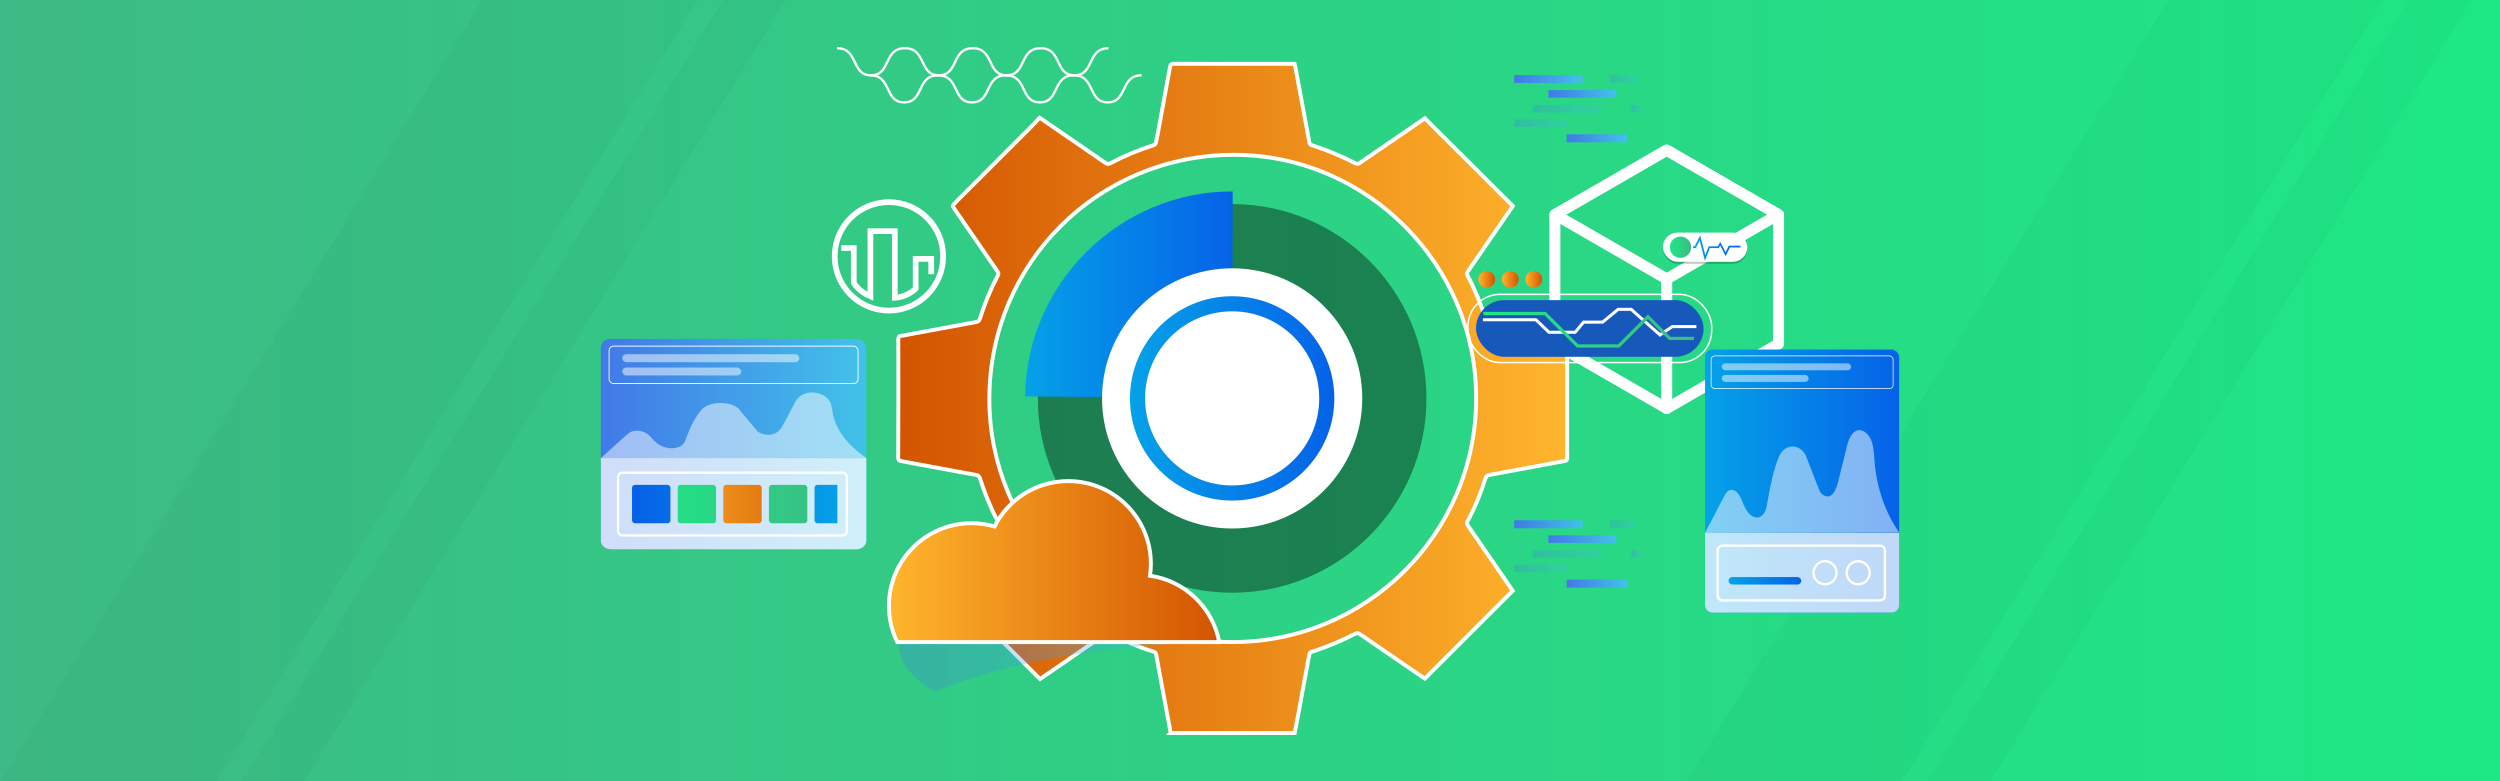
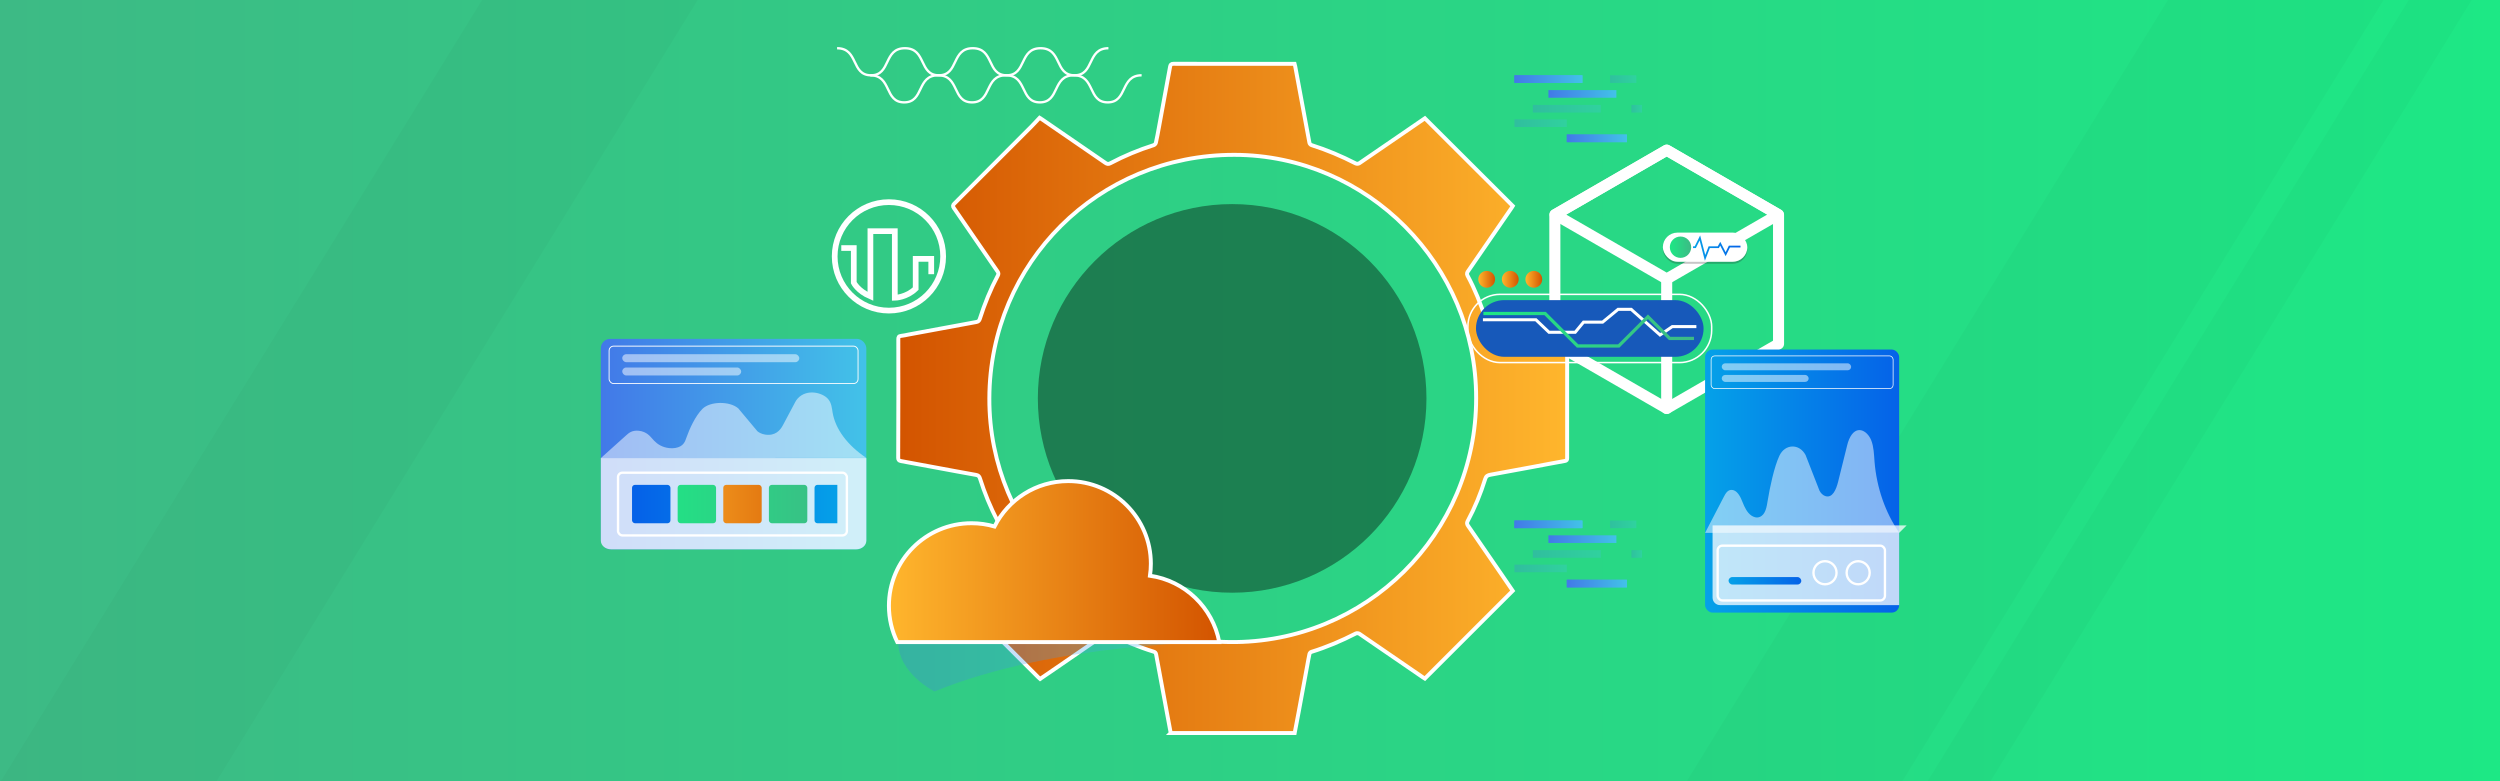
<svg xmlns="http://www.w3.org/2000/svg" xmlns:xlink="http://www.w3.org/1999/xlink" id="Layer_1" data-name="Layer 1" viewBox="0 0 1920 600">
  <defs>
    <style>
      .cls-1 {
        stroke-width: 4.39px;
      }

      .cls-1, .cls-2, .cls-3, .cls-4, .cls-5, .cls-6, .cls-7, .cls-8, .cls-9, .cls-10, .cls-11 {
        fill: none;
      }

      .cls-1, .cls-2, .cls-3, .cls-4, .cls-5, .cls-6, .cls-7, .cls-8, .cls-11, .cls-12, .cls-13 {
        stroke-miterlimit: 10;
      }

      .cls-1, .cls-3, .cls-4, .cls-5, .cls-6, .cls-9, .cls-10, .cls-11, .cls-12, .cls-13 {
        stroke: #fff;
      }

      .cls-14 {
        fill: url(#linear-gradient-23);
        opacity: .29;
      }

      .cls-15 {
        fill: url(#linear-gradient-2);
      }

      .cls-2 {
        stroke: url(#linear-gradient-29);
        stroke-width: 1.37px;
      }

      .cls-2, .cls-9 {
        fill-rule: evenodd;
      }

      .cls-16, .cls-17, .cls-18, .cls-19 {
        fill: #fff;
      }

      .cls-20 {
        fill: url(#linear-gradient-17);
      }

      .cls-20, .cls-21, .cls-22, .cls-23, .cls-24, .cls-25, .cls-26, .cls-27, .cls-28 {
        opacity: .25;
      }

      .cls-3 {
        stroke-width: 1.18px;
      }

      .cls-21 {
        fill: url(#linear-gradient-15);
      }

      .cls-29 {
        fill: url(#linear-gradient-18);
      }

      .cls-22 {
        fill: url(#linear-gradient-7);
      }

      .cls-30 {
        fill: url(#linear-gradient-28);
      }

      .cls-31 {
        fill: url(#linear-gradient-14);
      }

      .cls-32 {
        fill: url(#linear-gradient-36);
      }

      .cls-33 {
        fill: url(#linear-gradient-20);
      }

      .cls-17 {
        opacity: .5;
      }

      .cls-4 {
        stroke-width: 1.82px;
      }

      .cls-34 {
        fill: url(#linear-gradient-35);
      }

      .cls-35 {
        opacity: .39;
      }

      .cls-36 {
        fill: url(#linear-gradient-32);
      }

      .cls-37 {
        fill: url(#linear-gradient-11);
      }

      .cls-38 {
        fill: #1759ba;
      }

      .cls-23 {
        fill: url(#linear-gradient-8);
      }

      .cls-5 {
        stroke-width: 2.34px;
      }

      .cls-39 {
        fill: url(#linear-gradient-10);
      }

      .cls-40 {
        opacity: .15;
      }

      .cls-41 {
        fill: url(#linear-gradient-37);
      }

      .cls-6 {
        stroke-width: .69px;
      }

      .cls-18 {
        filter: url(#drop-shadow-5);
      }

      .cls-24 {
        fill: url(#linear-gradient-6);
      }

      .cls-42 {
        fill: url(#linear-gradient-31);
      }

      .cls-19 {
        opacity: .75;
      }

      .cls-7 {
        stroke: url(#linear-gradient-25);
        stroke-width: 2.51px;
      }

      .cls-25 {
        fill: #231f20;
      }

      .cls-26 {
        fill: url(#linear-gradient-13);
      }

      .cls-43 {
        fill: url(#linear-gradient-5);
      }

      .cls-44 {
        fill: url(#linear-gradient-34);
      }

      .cls-8 {
        stroke: url(#linear-gradient-21);
        stroke-width: 11.61px;
      }

      .cls-27 {
        fill: url(#linear-gradient-4);
      }

      .cls-28 {
        fill: url(#linear-gradient-16);
      }

      .cls-9, .cls-10 {
        stroke-linecap: round;
        stroke-linejoin: round;
        stroke-width: 8.49px;
      }

      .cls-11 {
        stroke-width: .55px;
      }

      .cls-12 {
        fill: url(#linear-gradient-24);
      }

      .cls-12, .cls-13 {
        stroke-width: 3.03px;
      }

      .cls-45 {
        fill: url(#linear-gradient-9);
      }

      .cls-46 {
        fill: url(#linear-gradient-3);
      }

      .cls-47 {
        fill: url(#linear-gradient);
      }

      .cls-48 {
        fill: url(#linear-gradient-27);
      }

      .cls-49 {
        fill: url(#linear-gradient-33);
      }

      .cls-50 {
        fill: url(#linear-gradient-38);
      }

      .cls-51 {
        fill: url(#linear-gradient-30);
      }

      .cls-52 {
        fill: url(#linear-gradient-19);
      }

      .cls-13 {
        fill: url(#linear-gradient-22);
      }

      .cls-53 {
        fill: url(#linear-gradient-12);
      }

      .cls-54 {
        fill: url(#linear-gradient-26);
      }
    </style>
    <linearGradient id="linear-gradient" x1="0" y1="300" x2="1920" y2="300" gradientUnits="userSpaceOnUse">
      <stop offset="0" stop-color="#3dba85" />
      <stop offset="1" stop-color="#1de885" />
    </linearGradient>
    <linearGradient id="linear-gradient-2" x1="1163.09" y1="60.76" x2="1215.29" y2="60.76" gradientUnits="userSpaceOnUse">
      <stop offset="0" stop-color="#4279e8" />
      <stop offset="1" stop-color="#42c2e8" />
    </linearGradient>
    <linearGradient id="linear-gradient-3" y1="60.76" y2="60.76" xlink:href="#linear-gradient-2" />
    <linearGradient id="linear-gradient-4" x1="1236.53" y1="60.76" x2="1256.72" y2="60.76" xlink:href="#linear-gradient-2" />
    <linearGradient id="linear-gradient-5" x1="1189.19" y1="72.13" x2="1241.39" y2="72.13" xlink:href="#linear-gradient-2" />
    <linearGradient id="linear-gradient-6" x1="1177.21" y1="83.5" x2="1229.41" y2="83.5" xlink:href="#linear-gradient-2" />
    <linearGradient id="linear-gradient-7" x1="1252.95" y1="83.5" x2="1261.11" y2="83.5" xlink:href="#linear-gradient-2" />
    <linearGradient id="linear-gradient-8" y1="94.6" x2="1203.31" y2="94.6" xlink:href="#linear-gradient-2" />
    <linearGradient id="linear-gradient-9" x1="1203.31" y1="106.25" x2="1249.43" y2="106.25" xlink:href="#linear-gradient-2" />
    <linearGradient id="linear-gradient-10" x1="1203.31" y1="106.25" x2="1249.43" y2="106.25" xlink:href="#linear-gradient-2" />
    <linearGradient id="linear-gradient-11" y1="402.69" y2="402.69" xlink:href="#linear-gradient-2" />
    <linearGradient id="linear-gradient-12" y1="402.69" y2="402.69" xlink:href="#linear-gradient-2" />
    <linearGradient id="linear-gradient-13" x1="1236.53" y1="402.69" x2="1256.72" y2="402.69" xlink:href="#linear-gradient-2" />
    <linearGradient id="linear-gradient-14" x1="1189.19" y1="414.06" x2="1241.39" y2="414.06" xlink:href="#linear-gradient-2" />
    <linearGradient id="linear-gradient-15" x1="1177.21" y1="425.43" x2="1229.41" y2="425.43" xlink:href="#linear-gradient-2" />
    <linearGradient id="linear-gradient-16" x1="1252.95" y1="425.43" x2="1261.11" y2="425.43" xlink:href="#linear-gradient-2" />
    <linearGradient id="linear-gradient-17" y1="436.53" x2="1203.31" y2="436.53" xlink:href="#linear-gradient-2" />
    <linearGradient id="linear-gradient-18" x1="1203.31" y1="448.18" x2="1249.43" y2="448.18" xlink:href="#linear-gradient-2" />
    <linearGradient id="linear-gradient-19" x1="1203.31" y1="448.18" x2="1249.43" y2="448.18" xlink:href="#linear-gradient-2" />
    <linearGradient id="linear-gradient-20" x1="787.34" y1="226.49" x2="946.71" y2="226.49" gradientUnits="userSpaceOnUse">
      <stop offset="0" stop-color="#05a1e8" />
      <stop offset="1" stop-color="#0562e8" />
    </linearGradient>
    <filter id="drop-shadow-5" filterUnits="userSpaceOnUse">
      <feOffset dx="0" dy="0" />
      <feGaussianBlur result="blur" stdDeviation="16.58" />
      <feFlood flood-color="#000" flood-opacity=".75" />
      <feComposite in2="blur" operator="in" />
      <feComposite in="SourceGraphic" />
    </filter>
    <linearGradient id="linear-gradient-21" x1="867.82" y1="305.97" x2="1024.76" y2="305.97" xlink:href="#linear-gradient-20" />
    <linearGradient id="linear-gradient-22" x1="689.83" y1="305.97" x2="1203.6" y2="305.97" gradientUnits="userSpaceOnUse">
      <stop offset="0" stop-color="#d35400" />
      <stop offset="1" stop-color="#ffb62d" />
    </linearGradient>
    <linearGradient id="linear-gradient-23" x1="689.83" y1="512.08" x2="936.4" y2="512.08" xlink:href="#linear-gradient-2" />
    <linearGradient id="linear-gradient-24" x1="1291.66" y1="431.29" x2="1545.37" y2="431.29" gradientTransform="translate(2228.05) rotate(-180) scale(1 -1)" xlink:href="#linear-gradient-22" />
    <linearGradient id="linear-gradient-25" x1="1770.56" y1="253.22" x2="1932.31" y2="253.22" gradientTransform="translate(3071.55) rotate(-180) scale(1 -1)" xlink:href="#linear-gradient" />
    <linearGradient id="linear-gradient-26" x1="1887.11" y1="214.51" x2="1900.04" y2="214.51" gradientTransform="translate(3071.55) rotate(-180) scale(1 -1)" xlink:href="#linear-gradient-22" />
    <linearGradient id="linear-gradient-27" x1="1905.21" y1="214.51" x2="1918.13" y2="214.51" gradientTransform="translate(3071.55) rotate(-180) scale(1 -1)" xlink:href="#linear-gradient-22" />
    <linearGradient id="linear-gradient-28" x1="1923.3" y1="214.51" x2="1936.23" y2="214.51" gradientTransform="translate(3071.55) rotate(-180) scale(1 -1)" xlink:href="#linear-gradient-22" />
    <linearGradient id="linear-gradient-29" x1="1300.23" y1="190.54" x2="1336.69" y2="190.54" xlink:href="#linear-gradient-20" />
    <linearGradient id="linear-gradient-30" x1="1772.71" y1="189.85" x2="1789.12" y2="189.85" gradientTransform="translate(3071.55) rotate(-180) scale(1 -1)" xlink:href="#linear-gradient" />
    <linearGradient id="linear-gradient-31" x1="1309.5" y1="369.47" x2="1458.56" y2="369.47" xlink:href="#linear-gradient-20" />
    <linearGradient id="linear-gradient-32" x1="1327.54" y1="446.04" x2="1383.4" y2="446.04" xlink:href="#linear-gradient-20" />
    <linearGradient id="linear-gradient-33" x1="461.44" y1="341.07" x2="665.34" y2="341.07" xlink:href="#linear-gradient-2" />
    <linearGradient id="linear-gradient-34" x1="646.71" y1="387.12" x2="489.02" y2="387.12" xlink:href="#linear-gradient-20" />
    <linearGradient id="linear-gradient-35" x1="646.71" y1="387.12" x2="489.02" y2="387.12" xlink:href="#linear-gradient" />
    <linearGradient id="linear-gradient-36" x1="646.71" y1="387.12" x2="489.02" y2="387.12" xlink:href="#linear-gradient-22" />
    <linearGradient id="linear-gradient-37" x1="646.71" y1="387.12" x2="489.02" y2="387.12" xlink:href="#linear-gradient" />
    <linearGradient id="linear-gradient-38" x1="646.71" y1="387.12" x2="489.03" y2="387.12" xlink:href="#linear-gradient-20" />
  </defs>
  <rect class="cls-47" width="1920" height="600" />
  <g class="cls-40">
    <polyline class="cls-40" points=".3 600.61 165.87 600.61 535.82 0 370.26 0 .3 600.61" />
-     <polyline class="cls-40" points="185.28 600.61 233.53 600.61 603.49 0 555.24 0 185.28 600.61" />
  </g>
  <g class="cls-40">
    <polyline class="cls-40" points="1295.05 600.61 1460.62 600.61 1830.58 0 1665.01 0 1295.05 600.61" />
    <polyline class="cls-40" points="1480.03 600.61 1528.29 600.61 1898.24 0 1849.99 0 1480.03 600.61" />
  </g>
  <g>
    <g>
      <g>
        <g>
          <rect class="cls-15" x="1163.09" y="57.83" width="52.2" height="5.86" />
          <rect class="cls-46" x="1163.09" y="57.83" width="52.2" height="5.86" />
          <rect class="cls-27" x="1236.53" y="57.83" width="20.19" height="5.86" />
          <rect class="cls-43" x="1189.19" y="69.2" width="52.2" height="5.86" />
          <rect class="cls-24" x="1177.21" y="80.58" width="52.2" height="5.86" />
          <rect class="cls-22" x="1252.95" y="80.58" width="8.16" height="5.86" />
          <rect class="cls-23" x="1163.09" y="91.68" width="40.22" height="5.86" />
          <rect class="cls-45" x="1203.31" y="103.32" width="46.12" height="5.86" />
          <rect class="cls-39" x="1203.31" y="103.32" width="46.12" height="5.86" />
        </g>
        <g>
          <rect class="cls-37" x="1163.09" y="399.76" width="52.2" height="5.86" />
          <rect class="cls-53" x="1163.09" y="399.76" width="52.2" height="5.86" />
          <rect class="cls-26" x="1236.53" y="399.76" width="20.19" height="5.86" />
          <rect class="cls-31" x="1189.19" y="411.13" width="52.2" height="5.86" />
          <rect class="cls-21" x="1177.21" y="422.51" width="52.2" height="5.86" />
          <rect class="cls-28" x="1252.95" y="422.51" width="8.16" height="5.86" />
          <rect class="cls-20" x="1163.09" y="433.61" width="40.22" height="5.86" />
          <rect class="cls-29" x="1203.31" y="445.25" width="46.12" height="5.86" />
          <rect class="cls-52" x="1203.31" y="445.25" width="46.12" height="5.86" />
        </g>
        <g>
          <circle class="cls-35" cx="946.29" cy="305.97" r="149.23" />
-           <path class="cls-33" d="m946.29,305.97l.42-158.96c-.14,0-.28,0-.42,0-86.61,0-158.1,70.79-158.96,157.4l158.96,1.56Z" />
-           <circle class="cls-18" cx="946.29" cy="305.97" r="99.92" />
-           <circle class="cls-8" cx="946.29" cy="305.97" r="72.67" />
          <path class="cls-13" d="m899.11,562.96c-.98-5.22-1.94-10.33-2.89-15.45-2.79-14.95-5.6-29.9-8.31-44.86-.24-1.34-.8-1.84-2.01-2.21-11.59-3.54-22.7-8.24-33.42-13.88-1.23-.65-2.08-.6-3.21.18-12.27,8.49-24.58,16.93-36.88,25.38-4.53,3.11-9.07,6.2-13.59,9.29-.57-.5-.98-.83-1.35-1.19-21.52-21.53-43.03-43.08-64.59-64.58-1.21-1.21-1.2-1.97-.24-3.36,11.12-16.08,22.14-32.22,33.24-48.3.96-1.39,1.13-2.41.29-3.98-5.57-10.42-9.97-21.34-13.54-32.59-.52-1.64-1.31-2.39-2.99-2.67-5.15-.86-10.27-1.85-15.4-2.8-14.07-2.62-28.13-5.29-42.22-7.82-1.87-.33-2.2-1.09-2.19-2.78.09-15.01.1-30.03.12-45.04.01-15.24.02-30.47-.03-45.71,0-1.6.31-2.46,2.1-2.62,1.99-.18,3.96-.7,5.93-1.07,17.29-3.21,34.58-6.44,51.88-9.59,1.54-.28,2.22-.97,2.69-2.43,3.67-11.46,8.16-22.58,13.81-33.21.66-1.24.57-2.06-.2-3.18-11.18-16.21-22.3-32.47-33.5-48.66-1.04-1.5-.87-2.28.37-3.51,19.67-19.6,39.29-39.25,58.9-58.91,2.25-2.26,4.38-4.64,6.53-6.92.97.61,1.48.9,1.97,1.24,16.17,11.1,32.35,22.19,48.5,33.33,1.29.89,2.27,1.17,3.78.37,10.7-5.67,21.85-10.29,33.39-13.95.71-.22,1.52-1.14,1.68-1.87.86-3.78,1.54-7.6,2.25-11.41,2.89-15.62,5.77-31.23,8.62-46.86.29-1.59.74-2.34,2.64-2.34,30.25.07,60.5.05,90.76.05.73,0,1.46,0,2.23,0,.2.76.39,1.33.49,1.9,3.63,19.57,7.24,39.15,10.92,58.72.13.67.9,1.55,1.55,1.76,11.77,3.71,23.08,8.49,34.05,14.13.71.37,2.06.26,2.73-.19,11.11-7.54,22.16-15.17,33.23-22.77,5.77-3.97,11.55-7.92,17.11-11.74,22.57,22.52,45,44.89,67.51,67.33-.25.4-.54.92-.88,1.41-11.11,16.17-22.23,32.34-33.36,48.5-.79,1.15-1.32,2.11-.5,3.62,5.72,10.59,10.17,21.72,13.82,33.18.52,1.63,1.41,2.14,2.94,2.42,19.21,3.53,38.41,7.14,57.63,10.67,1.52.28,2.11.74,2.11,2.39-.05,30.47-.04,60.95-.01,91.42,0,1.3-.24,1.96-1.75,2.22-7.93,1.39-15.83,2.95-23.74,4.42-11.14,2.07-22.28,4.16-33.44,6.16-2.03.37-3.3.96-4.01,3.26-3.47,11.2-7.93,22.02-13.48,32.37-.77,1.43-.49,2.4.35,3.63,8.91,12.89,17.77,25.82,26.64,38.73,2.61,3.8,5.2,7.61,7.63,11.15-22.6,22.57-45.01,44.96-67.49,67.42-.38-.24-.95-.58-1.51-.96-16.23-11.16-32.46-22.34-48.73-33.44-.68-.47-2.05-.63-2.75-.26-11.03,5.68-22.4,10.51-34.26,14.18-.59.18-1.24,1.01-1.38,1.64-.65,2.91-1.13,5.85-1.67,8.79-2.19,11.88-4.38,23.76-6.58,35.63-1.01,5.41-2.06,10.81-3.09,16.23-31.82,0-63.46,0-95.21,0Zm48.95-444.04c-104.42-.18-187.91,82.92-188.24,186.99-.32,102.32,82.63,186.08,184.69,187.19,104.36,1.13,189.33-83.16,189.17-187.38.19-102.22-83.68-186.62-185.62-186.8Z" />
          <path class="cls-14" d="m936.4,493.11s-126.4,0-218.69,37.94c0,0-27.88-13.81-27.88-37.94h246.57Z" />
          <path class="cls-12" d="m682.69,465.26c0,9.99,2.31,19.45,6.43,27.86h247.28c-4.97-26.46-26.38-47.12-53.21-50.98.44-3.01.67-6.1.67-9.23,0-35.03-28.4-63.43-63.43-63.43-24.75,0-46.18,14.17-56.64,34.85-5.61-1.62-11.54-2.5-17.67-2.5-35.03,0-63.43,28.4-63.43,63.43Z" />
        </g>
        <g>
          <path class="cls-4" d="m851.27,37.04c-16.71,0-10.52,20.79-26.05,20.79-15.52,0-9.34-20.79-26.05-20.79-16.71,0-10.52,20.79-26.05,20.79-15.52,0-9.34-20.79-26.05-20.79-16.71,0-10.52,20.79-26.05,20.79-15.52,0-9.34-20.79-26.05-20.79-16.71,0-10.52,20.79-26.05,20.79-15.52,0-9.34-20.79-26.05-20.79" />
          <path class="cls-4" d="m876.76,57.83c-16.71,0-10.52,20.79-26.05,20.79-15.52,0-9.34-20.79-26.05-20.79-16.71,0-10.52,20.79-26.05,20.79-15.52,0-9.34-20.79-26.05-20.79-16.71,0-10.52,20.79-26.05,20.79-15.52,0-9.34-20.79-26.05-20.79-16.71,0-10.52,20.79-26.05,20.79-15.52,0-9.34-20.79-26.05-20.79" />
        </g>
        <g>
          <circle class="cls-1" cx="682.69" cy="196.89" r="41.65" />
          <path class="cls-1" d="m646.1,190.49h9.6v26.62s3.08,6.34,12.77,10.5v-50.07h18.74v51.16s9.06-.18,16.03-7.06v-22.82h11.95v11.77" />
        </g>
      </g>
      <g>
        <polygon class="cls-9" points="1194.13 264.1 1194.13 164.92 1280.03 115.33 1365.92 164.92 1365.92 264.1 1280.03 313.69 1194.13 264.1" />
        <polygon class="cls-9" points="1194.35 164.8 1280.02 214.25 1365.71 164.8 1280.02 115.33 1194.35 164.8" />
        <line class="cls-10" x1="1280.02" y1="214.25" x2="1280.02" y2="313.69" />
        <rect class="cls-38" x="1133.54" y="230.48" width="174.8" height="43.55" rx="21.77" ry="21.77" transform="translate(2441.89 504.52) rotate(-180)" />
        <rect class="cls-3" x="1127.33" y="226.05" width="187.22" height="52.41" rx="24.72" ry="24.72" transform="translate(2441.89 504.52) rotate(-180)" />
        <polyline class="cls-5" points="1302.81 250.84 1284.29 250.84 1274.92 257.24 1252.74 237.58 1242.68 237.58 1230.79 247.41 1216.16 247.41 1209.76 255.18 1189.64 255.18 1179.58 245.58 1138.88 245.58" />
        <polyline class="cls-7" points="1300.99 259.92 1282.28 259.92 1265.63 243.27 1243.21 265.69 1211.54 265.69 1186.6 240.75 1139.24 240.75" />
        <circle class="cls-54" cx="1177.97" cy="214.51" r="6.46" />
        <circle class="cls-48" cx="1159.88" cy="214.51" r="6.46" />
        <circle class="cls-30" cx="1141.78" cy="214.51" r="6.46" />
        <rect class="cls-25" x="1277.06" y="180.19" width="64.87" height="22.39" rx="11.19" ry="11.19" transform="translate(2619 382.77) rotate(-180)" />
        <rect class="cls-16" x="1277.06" y="178.66" width="64.87" height="22.39" rx="11.19" ry="11.19" transform="translate(2619 379.7) rotate(-180)" />
        <polyline class="cls-2" points="1300.23 189.85 1301.97 189.85 1305.52 182.74 1309.5 198.05 1312.69 189.85 1319.66 189.85 1321.14 187.16 1325.29 195.2 1328.17 189.37 1336.69 189.37" />
        <circle class="cls-51" cx="1290.63" cy="189.85" r="8.2" />
      </g>
    </g>
    <g>
      <rect class="cls-42" x="1309.5" y="268.45" width="149.06" height="202.04" rx="5.76" ry="5.76" />
-       <path class="cls-19" d="m1458.56,409.25v55.48c0,3.18-2.58,5.76-5.76,5.76h-137.55c-3.18,0-5.76-2.58-5.76-5.76v-55.48h149.06Z" />
+       <path class="cls-19" d="m1458.56,409.25v55.48h-137.55c-3.18,0-5.76-2.58-5.76-5.76v-55.48h149.06Z" />
      <rect class="cls-4" x="1319.15" y="419.06" width="128.49" height="42.09" rx="3.64" ry="3.64" />
      <rect class="cls-36" x="1327.54" y="443.2" width="55.86" height="5.7" rx="2.85" ry="2.85" />
      <circle class="cls-4" cx="1401.6" cy="439.87" r="8.86" />
      <circle class="cls-4" cx="1427.07" cy="439.87" r="8.86" />
      <path class="cls-17" d="m1309.5,409.25c4.76-9.16,9.51-18.31,14.27-27.47,1.52-2.93,3.27-6.1,6.89-5.46,1.13.2,2.21.8,3.12,1.65,2.89,2.7,4.05,6.88,5.74,10.6,1.81,3.98,4.41,7.64,8.3,8.65,1.15.3,2.36.28,3.48-.14,4.64-1.7,5.49-7.68,6.32-12.82,1.56-9.64,4.93-25.7,8.94-34.22,4.36-9.27,15.29-9.53,20.11-.61l10.72,27.46c1.03,1.9,2.52,3.42,4.31,4.05,5.71,2.02,8.54-5.19,10-11.06l6.93-27.92c.38-1.55.84-3.07,1.45-4.5,5.24-12.09,14.05-6.77,17.03.72,1.99,5.03,2.09,10.8,2.53,16.36,1.6,19.93,8.29,39.2,18.92,54.47" />
      <rect class="cls-11" x="1314.14" y="273.33" width="139.77" height="25.14" rx="2.78" ry="2.78" />
      <rect class="cls-17" x="1322.28" y="279.03" width="99.4" height="5.35" rx="2.68" ry="2.68" />
      <rect class="cls-17" x="1322.28" y="287.95" width="66.77" height="5.35" rx="2.68" ry="2.68" />
    </g>
    <g>
      <g>
        <rect class="cls-49" x="461.44" y="260.25" width="203.9" height="161.63" rx="7.2" ry="7.2" />
        <path class="cls-19" d="m665.34,351.82v63.47c0,3.64-3.53,6.59-7.88,6.59h-188.14c-4.35,0-7.87-2.95-7.87-6.59v-63.47h203.9Z" />
        <rect class="cls-4" x="474.64" y="363.04" width="175.76" height="48.16" rx="3.38" ry="3.38" />
        <path class="cls-17" d="m461.44,351.82c6.51-5.85,13.01-11.69,19.52-17.54,2.08-1.87,4.48-3.89,9.43-3.48,1.55.13,3.03.51,4.27,1.05,3.96,1.73,5.54,4.39,7.85,6.77,2.48,2.54,6.04,4.88,11.35,5.52,1.57.19,3.23.18,4.76-.09,6.35-1.09,7.5-4.9,8.64-8.19,2.13-6.15,6.74-16.41,12.22-21.85,5.96-5.92,20.91-6.08,27.51-.39l14.66,17.53c1.4,1.21,3.44,2.18,5.89,2.59,7.81,1.29,11.69-3.31,13.68-7.06l9.48-17.83c.52-.99,1.14-1.96,1.99-2.87,7.16-7.72,19.22-4.33,23.29.46,2.73,3.21,2.86,6.9,3.47,10.45,2.18,12.72,11.34,25.03,25.88,34.78" />
        <rect class="cls-6" x="467.79" y="265.82" width="191.19" height="28.76" rx="3.48" ry="3.48" />
        <rect class="cls-17" x="477.88" y="272.04" width="135.97" height="6.12" rx="3.06" ry="3.06" />
        <rect class="cls-17" x="477.88" y="282.24" width="91.34" height="6.12" rx="3.06" ry="3.06" />
      </g>
      <rect class="cls-44" x="485.4" y="372.37" width="29.5" height="29.5" rx="2.26" ry="2.26" />
      <rect class="cls-34" x="520.44" y="372.37" width="29.5" height="29.5" rx="2.26" ry="2.26" />
      <rect class="cls-32" x="555.48" y="372.37" width="29.5" height="29.5" rx="2.26" ry="2.26" />
      <rect class="cls-41" x="590.52" y="372.37" width="29.5" height="29.5" rx="2.26" ry="2.26" />
      <path class="cls-50" d="m627.82,372.37h15.26v29.5h-15.26c-1.25,0-2.26-1.01-2.26-2.26v-24.99c0-1.25,1.01-2.26,2.26-2.26Z" />
    </g>
  </g>
</svg>